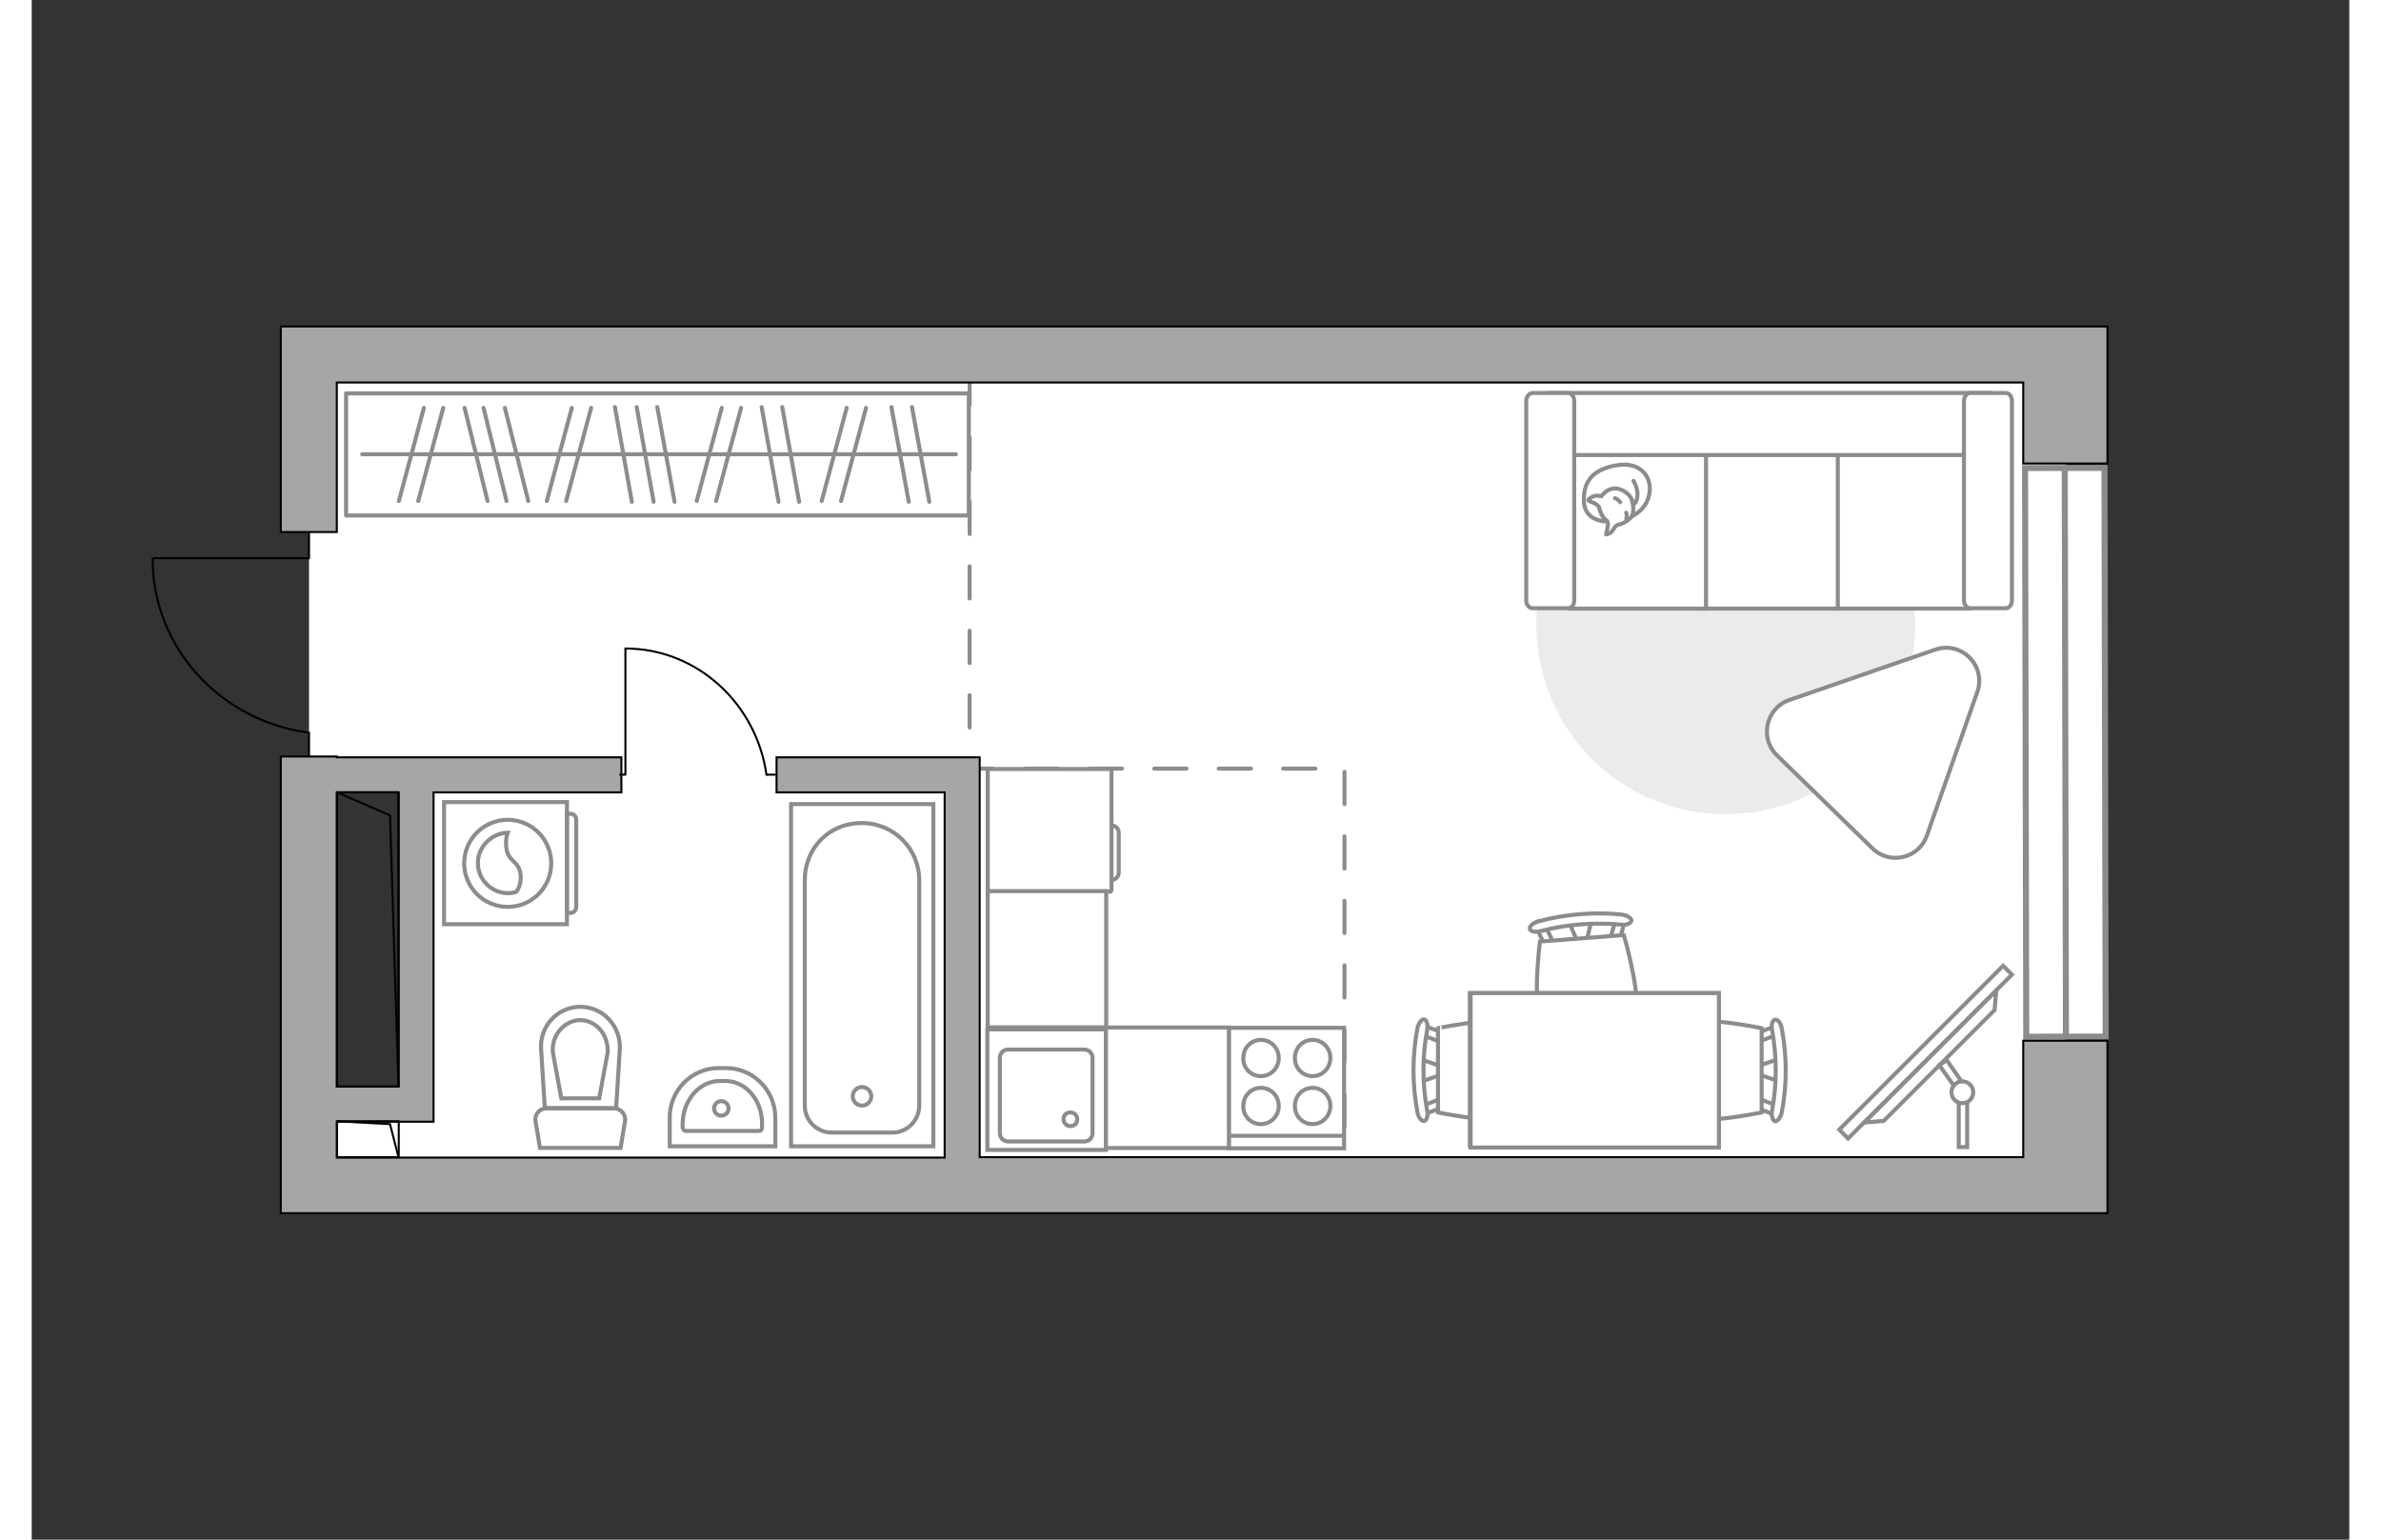
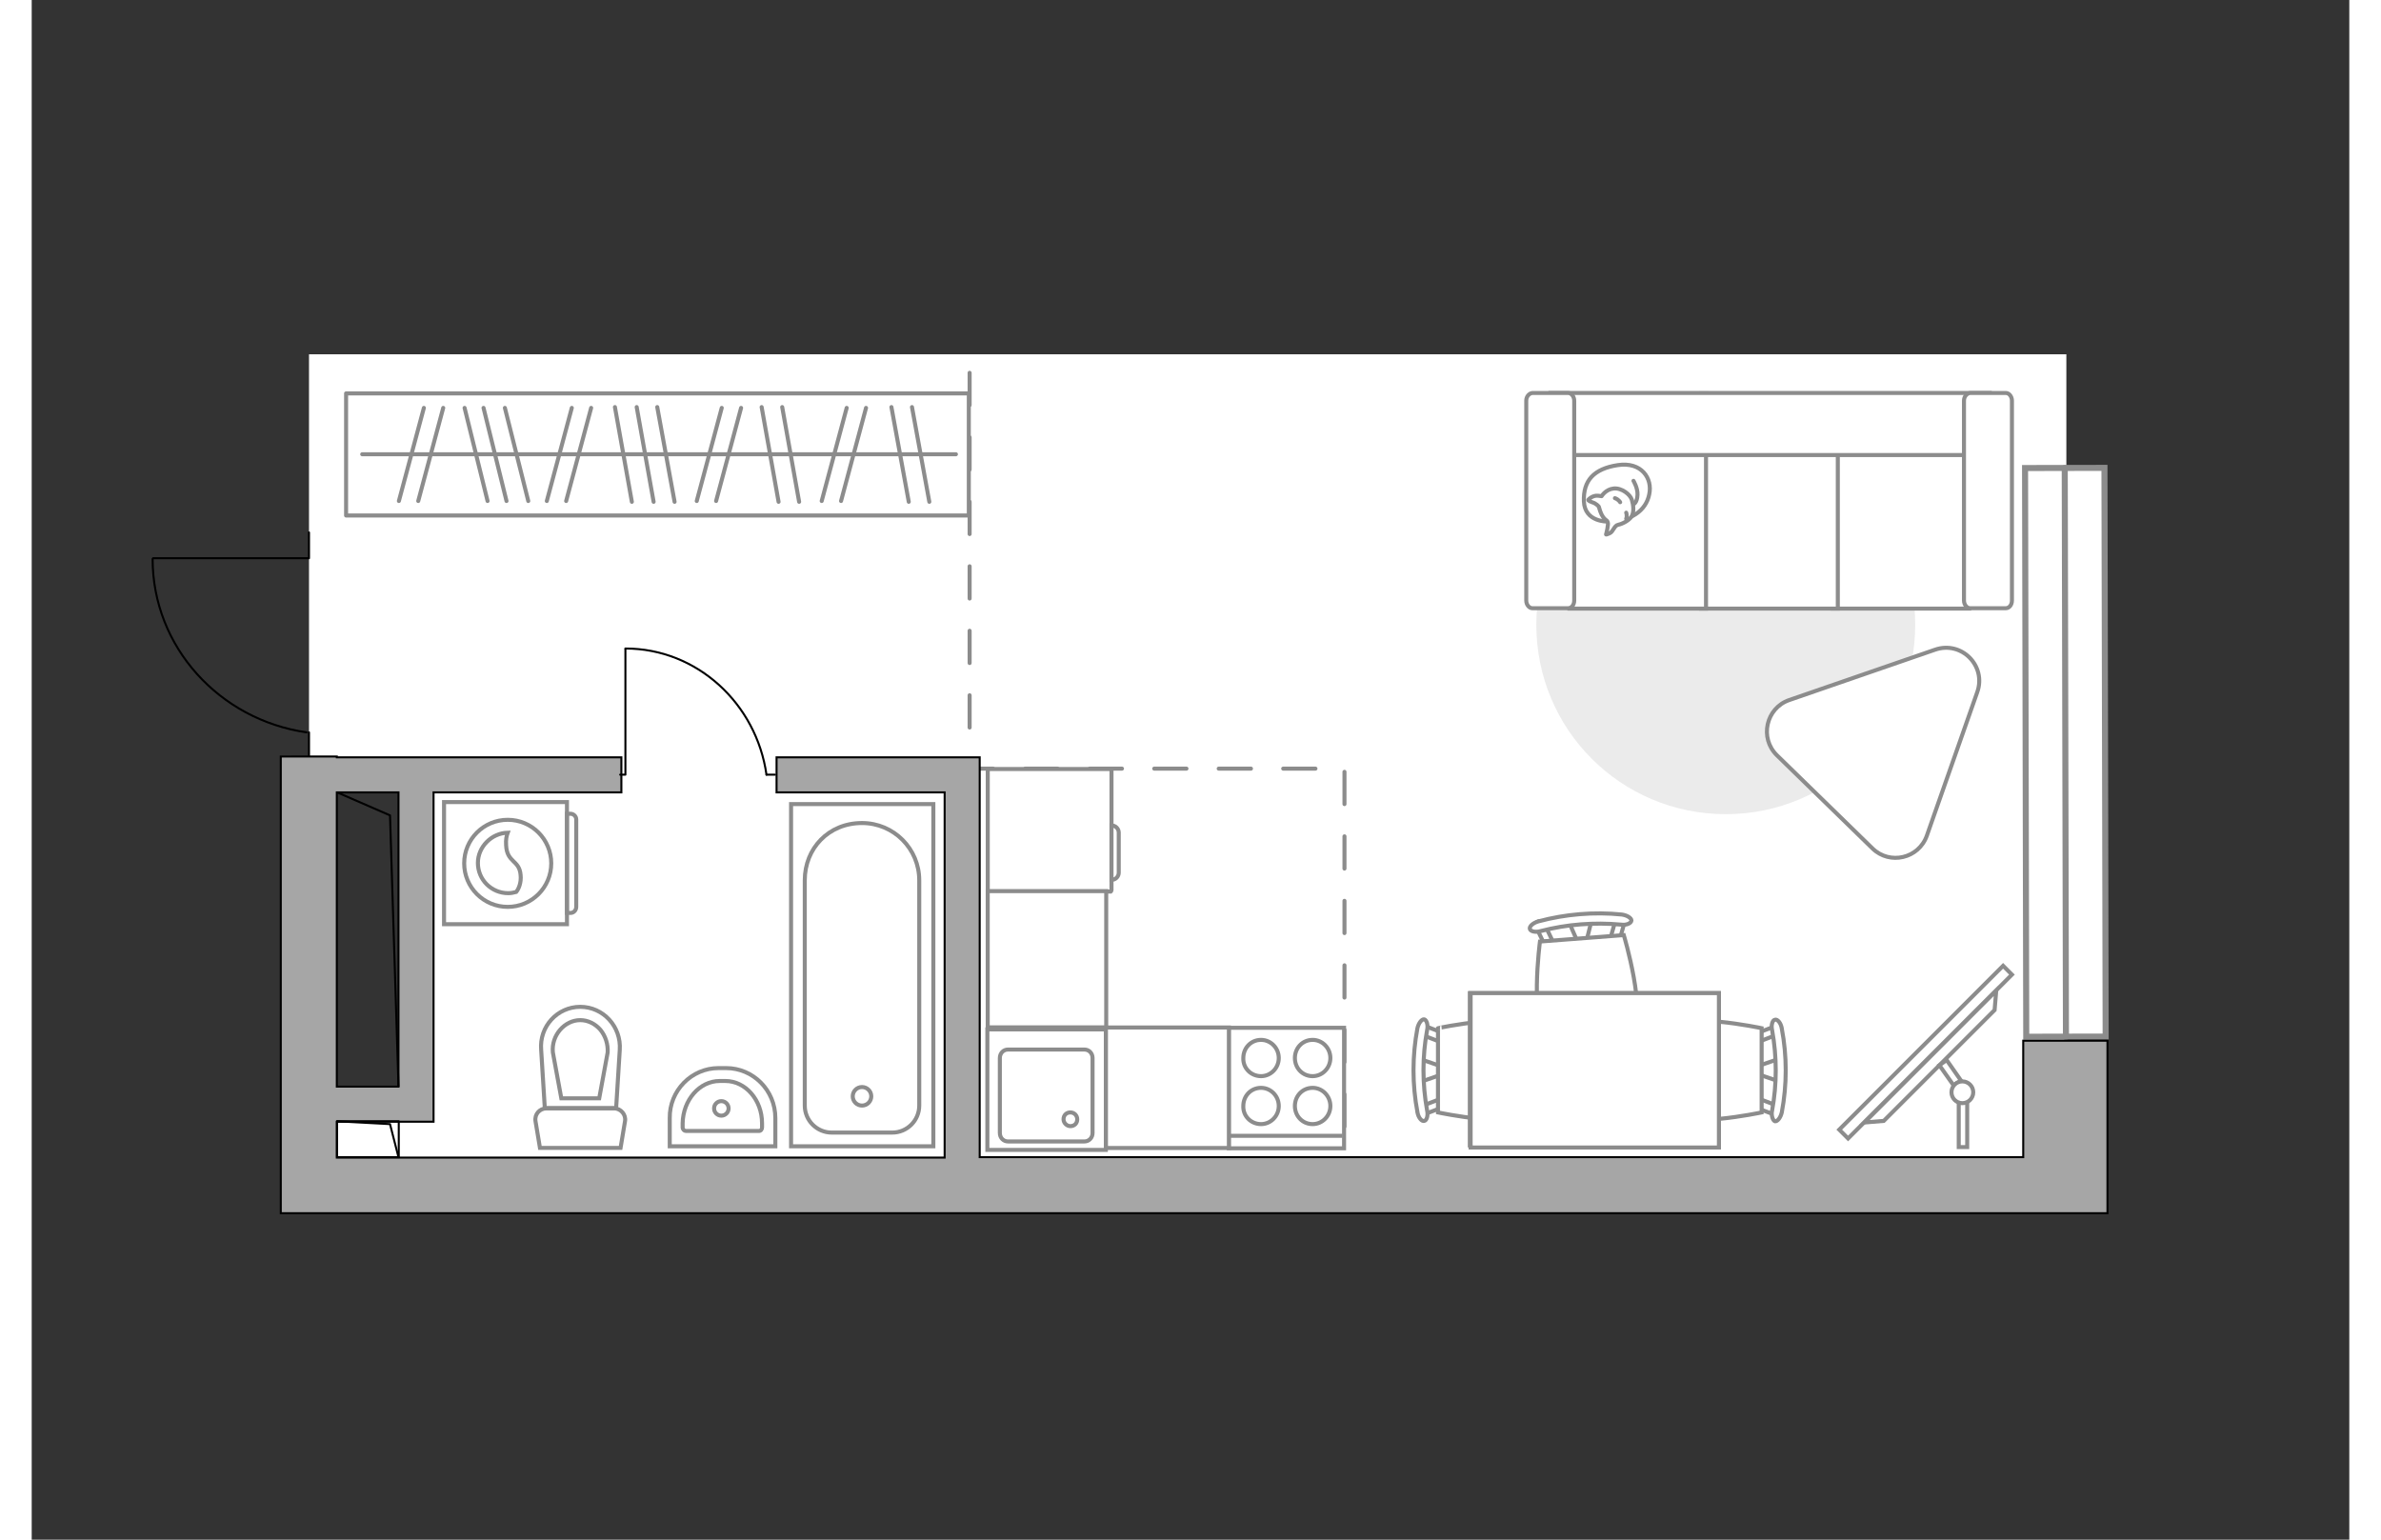
<svg xmlns="http://www.w3.org/2000/svg" version="1.1" x="0px" y="0px" viewBox="0 0 575 382" style="enable-background:new 0 0 575 382;" xml:space="preserve" width="883" height="571">
  <rect x="0" y="0" width="575" height="382" fill="#333333" stroke="none" />
  <style type="text/css">
	.st0{fill:#FFFFFF;}
	.st1{fill:#FFFFFF;stroke:#8C8C8C;stroke-width:1.5;stroke-linecap:round;stroke-miterlimit:10;}
	.st2{fill:none;stroke:#8C8C8C;stroke-linecap:round;stroke-linejoin:round;stroke-miterlimit:10;stroke-dasharray:8;}
	.st3{fill:#A6A6A6;stroke:#000000;stroke-width:0.5;stroke-miterlimit:10;}
	.st4{fill:none;stroke:#000000;stroke-width:0.5;stroke-linecap:round;stroke-linejoin:round;stroke-miterlimit:10;}
	.st5{fill:#FFFFFF;stroke:#8C8C8C;stroke-miterlimit:10;}
	.st6{fill:#EBEBEB;}
	.st7{fill:#FFFFFF;stroke:#8C8C8C;stroke-linecap:round;stroke-linejoin:round;stroke-miterlimit:10;}
	.st8{fill:none;stroke:#8C8C8C;stroke-linecap:round;stroke-linejoin:round;stroke-miterlimit:10;}
	.st9{fill-rule:evenodd;clip-rule:evenodd;fill:#FFFFFF;fill-opacity:0.1;stroke:#8C8C8C;stroke-miterlimit:10;}
</style>
  <g id="bg_1_">
    <polygon class="st0" points="504.8,87.9 68.8,87.9 68.8,192.4 95.4,192.4 95.4,271.8 68.8,271.8 68.8,273.9 68.8,294.1    504.8,294.1  " />
  </g>
  <g id="windows_1_">
    <g>
      <rect x="494.7" y="116.1" transform="matrix(1 -2.093552e-03 2.093552e-03 1 -0.39 1.057)" class="st1" width="19.7" height="141.1" />
      <line class="st1" x1="504.4" y1="116.1" x2="504.7" y2="257.3" />
    </g>
  </g>
  <g id="plan">
    <polyline class="st2" points="232.7,92.5 232.7,190.7 325.7,190.7 325.7,293.2  " />
    <g>
-       <polygon class="st3" points="499.4,81 494.1,81 75.7,81 68.8,81 61.8,81 61.8,132 75.7,132 75.7,94.9 494.1,94.9 494.1,115     515,115 515,81   " />
      <path class="st3" d="M494.1,287.1H235.2v-99.2h-5.7h-3h-41.7v8.7h41.7v90.6H75.7v-8.9H91h8.7v-8.7v-73h46.6v-8.7H75.7v-0.2H61.8    V301h7h7h418.4h5.3H515v-42.8h-20.9V287.1z M91,196.6v73H75.7v-73H91z" />
    </g>
    <g>
      <polyline class="st4" points="30.1,138.5 68.8,138.5 68.8,132.1   " />
      <line class="st4" x1="68.8" y1="187.6" x2="68.8" y2="181.7" />
      <path class="st4" d="M68.2,181.7c-21.6-3.1-38.2-21.2-38.2-43" />
    </g>
    <g>
      <rect x="78.9" y="275" transform="matrix(-2.398899e-11 1 -1 -2.398899e-11 366.069 199.29)" class="st4" width="8.9" height="15.3" />
      <polyline class="st4" points="75.8,278.2 88.9,278.9 91,287.1   " />
    </g>
    <g>
-       <rect x="46.9" y="225.4" transform="matrix(-2.396057e-11 1 -1 -2.396057e-11 316.444 149.665)" class="st4" width="73" height="15.3" />
      <polyline class="st4" points="75.8,196.6 88.9,202.3 91,269.5   " />
    </g>
    <g>
      <path id="wc_00000057125461454032330230000017769097469823095683_" class="st5" d="M129.2,261" />
      <g id="Group_26_00000141451058261238409370000013923260987047382950_">
        <path id="Vector_130_00000016769938444987301210000006096055744613574273_" class="st5" d="M127.7,275h16.8c1.7,0,3,1.6,2.7,3.2     l-1.1,6.6l-20,0l-1.1-6.6C124.7,276.5,126,275,127.7,275z" />
        <path id="Vector_131_00000149384272292342591340000001535595141981438619_" class="st5" d="M136.1,249.8c5.7,0,10.2,4.9,9.8,10.7     l-0.9,14.4h-17.7l-0.9-14.4C125.9,254.7,130.4,249.8,136.1,249.8z" />
        <path id="Vector_132_00000137098021754472267910000008495290284935206812_" class="st5" d="M140.8,272.5l2.1-11.4     c0.1-2-0.5-4-1.8-5.6c-1.3-1.5-3.1-2.4-5-2.4s-3.7,0.9-5,2.4c-1.3,1.5-2,3.5-1.8,5.6l2.1,11.4H140.8z" />
      </g>
    </g>
    <g>
      <path id="Vector_134_00000019640694747097161000000005139132534981164688_" class="st5" d="M170.4,265h1.9    c6.7,0,12.2,5.5,12.2,12.4v7h-26.2v-7C158.2,270.6,163.7,265,170.4,265z" />
      <path id="Vector_133_00000005965966832039648590000001835785319899900814_" class="st5" d="M170.7,268.2h1.4c5,0,9.1,4.7,9.1,10.5    v1c0,0.5-0.3,0.9-0.8,0.9h-18.1c-0.4,0-0.8-0.4-0.8-0.9v-1C161.6,272.9,165.7,268.2,170.7,268.2z" />
      <circle class="st5" cx="171.1" cy="275" r="1.8" />
    </g>
    <g>
      <g>
        <path id="Vector_135_00000099653099406400782770000012602348231783632027_" class="st5" d="M188.4,199.5v84.9h35.3v-84.9H188.4z" />
        <path id="Vector_136_00000004535200507327856770000010348564237846369690_" class="st5" d="M206,204.2L206,204.2     c-8.3,0-14.2,6.3-14.2,14.2v55.9c0,3.7,3,6.7,6.7,6.7h15c3.7,0,6.7-3,6.7-6.7v-55.9C220.2,210.6,213.9,204.2,206,204.2z" />
      </g>
      <circle class="st5" cx="206" cy="272" r="2.3" />
    </g>
    <g>
      <g id="Group_27_00000047029114551567367780000004939447345727943066_">
        <path id="Vector_140_00000127043212860753110700000017874562880870867119_" class="st5" d="M266.5,255.4l-29.4,0l0,29.9l29.4,0     L266.5,255.4z" />
      </g>
      <path id="Vector_141_00000097464323720608622150000012626896143840394641_" class="st5" d="M242.2,283.2l19,0c1.1,0,2-0.9,2-2.1    l0-18.6c0-1.2-0.9-2.1-2-2.1l-19,0c-1.1,0-2,0.9-2,2.1l0,18.6C240.2,282.3,241.1,283.2,242.2,283.2z" />
      <path id="Vector_139_00000064311917788098256480000001347012471005419394_" class="st5" d="M257.7,276c1,0,1.7,0.8,1.7,1.7    c0,1-0.7,1.7-1.7,1.7c-0.9,0-1.7-0.8-1.7-1.7C256,276.7,256.7,276,257.7,276z" />
    </g>
  </g>
  <g id="furniture_1_">
    <g>
      <path id="Vector_142_00000114056492799183579840000011965312003361704885_" class="st5" d="M325.6,255l-28.6,0l0,29.9l28.6,0    L325.6,255z" />
      <g id="Group_28_00000044865012121645923680000010429492184354155393_">
        <g id="Group_29_00000172429540956699341840000001201659662357676981_">
          <path id="Vector_143_00000121971112630045096310000018114695820530688445_" class="st5" d="M305,267c2.4,0,4.4-2,4.4-4.5      c0-2.5-2-4.5-4.4-4.5c-2.5,0-4.4,2-4.4,4.5C300.5,265,302.5,267,305,267z" />
          <path id="Vector_144_00000139293799510848871960000012936344658005677987_" class="st5" d="M305,278.9c2.4,0,4.4-2,4.4-4.5      c0-2.5-2-4.5-4.4-4.5c-2.5,0-4.4,2-4.4,4.5C300.5,276.9,302.5,278.9,305,278.9z" />
        </g>
        <g id="Group_30_00000064336187885081745980000018336272695287504785_">
          <path id="Vector_145_00000099649371767888711010000007757289060256579505_" class="st5" d="M317.8,267c2.4,0,4.4-2,4.4-4.5      c0-2.5-2-4.5-4.4-4.5c-2.5,0-4.4,2-4.4,4.5C313.4,265,315.3,267,317.8,267z" />
          <path id="Vector_146_00000018935372560440686660000000521247232596868527_" class="st5" d="M317.8,278.9c2.4,0,4.4-2,4.4-4.5      c0-2.5-2-4.5-4.4-4.5c-2.5,0-4.4,2-4.4,4.5C313.4,276.9,315.3,278.9,317.8,278.9z" />
        </g>
      </g>
      <path id="Vector_147_00000140011156897451217100000001683073032381273228_" class="st5" d="M297,281.8l28.2,0" />
    </g>
    <g>
      <path id="Vector_8_00000127739260707736023040000005860711126475386539_" class="st5" d="M267.9,220.9v-29.9    c0-0.1-0.1-0.2-0.2-0.2h-30.5v30.4h30.5C267.8,221.1,267.9,221,267.9,220.9z" />
      <path id="Vector_9_00000121965143939513263370000017387343105742293168_" class="st5" d="M267.9,204.8v13.5c1,0,1.8-0.8,1.8-1.8    v-9.9C269.7,205.6,268.9,204.8,267.9,204.8z" />
    </g>
    <rect x="266.8" y="254.7" transform="matrix(-2.394281e-11 1 -1 -2.394281e-11 551.725 -11.871)" class="st5" width="29.9" height="30.5" />
    <rect x="234.9" y="223.3" transform="matrix(-2.391705e-11 1 -1 -2.391705e-11 489.887 -13.811)" class="st5" width="33.8" height="29.4" />
    <g id="Group_34_00000140733277948648644870000012103233741020453818_">
      <path id="Vector_158_00000044169710874481026650000000579545112518492069_" class="st4" d="M147.3,161v31.2H146" />
      <path id="Vector_159_00000133526807142090774700000003606906106506196868_" class="st4" d="M184.4,192.2h-2.1" />
      <path id="Vector_160_00000075843413099626441240000001494505252514873769_" class="st4" d="M182.3,192.2    c-2.5-17.6-17.2-31.3-35-31.3" />
    </g>
    <g>
      <rect x="441.2" y="259.5" transform="matrix(0.707 -0.707 0.707 0.707 -46.941 408.732)" class="st5" width="57.5" height="3.1" />
      <polygon class="st5" points="487,250.6 459.5,278.1 454.7,278.5 487.4,245.8   " />
      <g>
        <path class="st5" d="M479,273.6c0.4,0,0.8-0.1,1.2-0.3v11.3h-2.1v-11.2C478.4,273.6,478.7,273.6,479,273.6z" />
        <path class="st5" d="M478.8,268.3c-0.8,0.1-1.5,0.5-1.9,1.1l-3.6-5.1l1.8-1.3L478.8,268.3z" />
      </g>
      <circle class="st5" cx="479" cy="271" r="2.7" />
    </g>
    <g>
      <g id="Group_2_00000050651819013752536010000003728737709520601769_">
        <g id="Group_3_00000165194902821275581980000014545271685167478184_">
          <path id="Vector_10_00000091715251600193363930000001488231431872295809_" class="st5" d="M433.5,268.3l-5.8-2v-1.6l5.8-2V268.3      z" />
        </g>
        <g id="Group_4_00000134933441594959632360000016476036841353252797_">
          <path id="Vector_11_00000138572969081216090800000017968406055989401012_" class="st5" d="M427.8,257.3c0-0.5,0.3-1,0.6-1.1      l4.7-1.8c0.5-0.2,0.9,0.2,1,0.8c0.1,0.6-0.2,1.3-0.5,1.3l-4.7,1.8c-0.5,0.2-0.9-0.2-1-0.8C427.8,257.5,427.8,257.4,427.8,257.3z      " />
        </g>
        <g id="Group_5_00000094582613509778727560000011372715493098548405_">
          <path id="Vector_12_00000002347458811959672330000009913951543612769162_" class="st5" d="M427.8,273.8c0-0.1,0-0.2,0-0.3      c0.1-0.6,0.5-1,1-0.8l4.7,1.8c0.5,0.2,0.7,0.8,0.5,1.5c-0.1,0.6-0.5,1-1,0.8l-4.7-1.8C428.1,274.8,427.8,274.4,427.8,273.8z" />
        </g>
        <path id="Vector_13_00000098915340005008972800000017168745069493662863_" class="st5" d="M404.8,276c-3.7-3.7-3.7-17.2,0-20.9     c4.3-4.3,24.4,0,24.4,0V276C429.2,276,409.1,280.3,404.8,276z" />
        <path id="Vector_14_00000080923183962390293730000013747465099035519897_" class="st5" d="M431.8,275.5c1.2-6.5,1.2-13.3,0-19.9     c-0.3-1.3,0.1-2.5,0.7-2.6c0.6-0.2,1.5,0.8,1.7,2.2c1.3,6.8,1.3,13.9,0,20.8c-0.3,1.3-1.1,2.3-1.7,2.2     C432,278,431.5,276.8,431.8,275.5z" />
      </g>
      <g id="Group_2_00000108996051990702249180000011548261352236694961_">
        <g id="Group_3_00000183958870362500008010000011562788460389860007_">
          <path id="Vector_10_00000053541203310089783560000005694354111046442649_" class="st5" d="M344.6,262.8l5.8,2v1.6l-5.8,2V262.8z      " />
        </g>
        <g id="Group_4_00000088092325410550600030000011571163482798664087_">
          <path id="Vector_11_00000147919716502755541640000004513006210912491955_" class="st5" d="M350.2,273.8c0,0.5-0.3,1-0.6,1.1      l-4.7,1.8c-0.5,0.2-0.9-0.2-1-0.8c-0.1-0.6,0.2-1.3,0.5-1.3l4.7-1.8c0.5-0.2,0.9,0.2,1,0.8C350.2,273.6,350.2,273.7,350.2,273.8      z" />
        </g>
        <g id="Group_5_00000082348000150293787840000016189642423871602574_">
          <path id="Vector_12_00000121979889572841525350000000145620054255994522_" class="st5" d="M350.2,257.3c0,0.1,0,0.2,0,0.3      c-0.1,0.6-0.5,1-1,0.8l-4.7-1.8c-0.5-0.2-0.7-0.8-0.5-1.5c0.1-0.6,0.5-1,1-0.8l4.7,1.8C350,256.3,350.2,256.8,350.2,257.3z" />
        </g>
        <path id="Vector_13_00000057120183572579401780000013366224702319330193_" class="st5" d="M373.3,255.1c3.7,3.7,3.7,17.2,0,20.9     c-4.3,4.3-24.4,0-24.4,0v-20.9C348.8,255.1,369,250.8,373.3,255.1z" />
        <path id="Vector_14_00000135665744535593371740000011217451065734614429_" class="st5" d="M346.2,255.6c-1.2,6.5-1.2,13.3,0,19.9     c0.3,1.3-0.1,2.5-0.7,2.6c-0.6,0.2-1.5-0.8-1.7-2.2c-1.3-6.8-1.3-13.9,0-20.8c0.3-1.3,1.1-2.3,1.7-2.2     C346.1,253.1,346.5,254.3,346.2,255.6z" />
      </g>
      <g id="Group_2_00000054947276332326010360000007530113561427570830_">
        <g id="Group_3_00000049944018002787142250000011990965220775831718_">
          <path id="Vector_10_00000111166976936945658310000002257537145257108376_" class="st5" d="M387,228.4l-1.5,6l-1.6,0.1l-2.5-5.7      L387,228.4z" />
        </g>
        <g id="Group_4_00000009559402344445380710000009007550255374172806_">
          <path id="Vector_11_00000031909836468898395970000008058732822612081561_" class="st5" d="M376.4,234.9c-0.5,0-1-0.2-1.1-0.6      l-2.2-4.6c-0.2-0.5,0.1-0.9,0.7-1.1c0.6-0.2,1.3,0.1,1.4,0.4l2.2,4.6c0.2,0.5-0.1,0.9-0.7,1.1      C376.6,234.9,376.5,234.9,376.4,234.9z" />
        </g>
        <g id="Group_5_00000049213834375727745100000012437343658495135143_">
          <path id="Vector_12_00000040554639115082404180000004219970213253867184_" class="st5" d="M392.9,233.6c-0.1,0-0.2,0-0.3,0      c-0.7-0.1-1-0.4-0.9-0.9l1.4-4.9c0.1-0.5,0.8-0.8,1.4-0.6c0.7,0.1,1,0.4,0.9,0.9l-1.4,4.9C393.9,233.2,393.4,233.5,392.9,233.6z      " />
        </g>
        <path id="Vector_13_00000078017438692299050720000016208456473742689664_" class="st5" d="M397,256.3c-3.4,4-16.8,5.1-20.8,1.7     c-4.7-4-2-24.4-2-24.4L395,232C395,232,400.9,251.7,397,256.3z" />
        <path id="Vector_14_00000028300013845643478280000017428599685028735934_" class="st5" d="M394.3,229.4     c-6.6-0.6-13.4-0.1-19.9,1.6c-1.3,0.4-2.5,0.1-2.7-0.5c-0.2-0.6,0.7-1.5,2.1-1.9c6.7-1.8,13.8-2.4,20.7-1.7     c1.4,0.2,2.4,0.9,2.4,1.5C396.8,229.1,395.6,229.6,394.3,229.4z" />
      </g>
      <g>
        <path id="Vector_35_00000101065782549224349380000010624770739808738451_" class="st5" d="M356.8,284.7v-38.3h61.8v30.9v7.3     H356.8z" />
        <path class="st5" d="M357,246.4v38.3h61.6v-38.3H357z" />
      </g>
    </g>
    <path id="Vector_00000031916073166651328520000002593323101929509544_" class="st6" d="M467.3,155c0-26-21-47-47-47s-47,21-47,47   s21,47,47,47S467.3,181,467.3,155z" />
    <g>
      <path id="Vector_54_00000025420345255888699340000008894024013225789847_" class="st5" d="M480.7,97.6h-33.9V151h33.9V97.6z" />
      <path id="Vector_55_00000175290803481180133750000000456184347585000100_" class="st5" d="M448.1,97.6h-33.9V151h33.9V97.6z" />
      <path id="Vector_56_00000049929808389065995810000012695499844608776080_" class="st5" d="M415.4,97.6h-33.9V151h33.9V97.6z" />
      <path id="Vector_57_00000140713596010502135490000002231822944120187569_" class="st5" d="M482.5,112.9l3.2-15.4H376.8v15.4H482.5    z" />
      <path id="Vector_58_00000095327522263286387260000018221811145288077498_" class="st5" d="M479.4,99.4v49.6c0,1,0.7,1.9,1.5,1.9    h8.9c0.8,0,1.5-0.8,1.5-1.9V99.4c0-1-0.7-1.9-1.5-1.9h-8.9C480.1,97.6,479.4,98.4,479.4,99.4z" />
      <path id="Vector_59_00000119840478877377749960000000918889756402054539_" class="st5" d="M370.8,99.4v49.6c0,1,0.7,1.9,1.5,1.9    h8.9c0.8,0,1.5-0.8,1.5-1.9V99.4c0-1-0.7-1.9-1.5-1.9h-8.9C371.5,97.6,370.8,98.4,370.8,99.4z" />
      <g>
        <path class="st7" d="M391,129.4c0,0-5.7,0.2-5.9-5s2.5-8.1,8.4-9c5.9-0.9,8.7,3.3,7.8,7.3C400.5,126.7,396.7,129.4,391,129.4z" />
        <path class="st7" d="M388.8,125.7c0,0-0.6-0.8-1.7-1.1c-1.1-0.4-0.9-0.6-0.9-0.6s1-1.2,2.5-1c0.8,0.1,0.8,0.1,0.8,0.1     s1-1.7,3-1.9c2-0.2,4.1,1.5,4.5,2.8c0.4,1.3,0.6,3.1-0.1,4.2c-0.7,1-2.3,1.8-3.3,2c-1,0.2-1.2,1.7-2.1,2.1     c-0.9,0.4-0.9,0.3-0.9,0.3s0.7-2.6,0.4-3.1C390.9,128.9,389.7,129.2,388.8,125.7z" />
        <path class="st7" d="M394.1,124.6c0,0-0.4-0.7-1.3-1" />
        <path class="st7" d="M395.6,127.2c0,0,0.3,0.8,0,1.5" />
        <path class="st8" d="M397.4,125.1c0,0,0.9-0.3,1-2.3c0.1-1.7-1-3.5-1-3.5" />
      </g>
    </g>
    <path class="st5" d="M433,187.4l23.7,23.1c4.3,4.2,11.5,2.5,13.5-3.2l12.5-35.6c2.3-6.5-3.9-12.8-10.5-10.5l-36.2,12.5   C430.3,175.7,428.6,183.1,433,187.4z" />
    <rect x="78" y="97.6" class="st8" width="154.5" height="30.3" />
    <line class="st8" x1="144.7" y1="101" x2="148.9" y2="124.5" />
    <line class="st8" x1="150.1" y1="101" x2="154.3" y2="124.5" />
    <line class="st8" x1="155.2" y1="101" x2="159.5" y2="124.5" />
    <line class="st8" x1="134" y1="101.2" x2="127.8" y2="124.3" />
    <line class="st8" x1="138.8" y1="101.2" x2="132.6" y2="124.3" />
    <line class="st8" x1="171.2" y1="101.2" x2="165" y2="124.3" />
    <line class="st8" x1="176" y1="101.2" x2="169.8" y2="124.3" />
    <line class="st8" x1="181.1" y1="101" x2="185.3" y2="124.5" />
    <line class="st8" x1="186.2" y1="101" x2="190.4" y2="124.5" />
    <line class="st8" x1="213.3" y1="101" x2="217.6" y2="124.5" />
    <line class="st8" x1="218.4" y1="101" x2="222.7" y2="124.5" />
    <line class="st8" x1="202.2" y1="101.2" x2="196" y2="124.3" />
    <line class="st8" x1="207" y1="101.2" x2="200.8" y2="124.3" />
    <line class="st8" x1="97.3" y1="101.2" x2="91.1" y2="124.3" />
    <line class="st8" x1="102.1" y1="101.2" x2="95.9" y2="124.3" />
    <line class="st8" x1="107.4" y1="101.2" x2="113.1" y2="124.3" />
    <line class="st8" x1="117.4" y1="101.2" x2="123.2" y2="124.3" />
    <line class="st8" x1="112.1" y1="101.2" x2="117.8" y2="124.3" />
    <line class="st8" x1="82" y1="112.7" x2="229.3" y2="112.7" />
    <g>
      <path class="st5" d="M132.8,229.3l0-30.3l-30.5,0l0,30.3L132.8,229.3z" />
      <path class="st9" d="M135.1,225v-21.7c0-0.8-0.7-1.4-1.4-1.4h-0.9l0,24.6h0.9C134.5,226.5,135.1,225.8,135.1,225z" />
    </g>
    <circle class="st5" cx="118.1" cy="214.2" r="10.8" />
    <path class="st5" d="M121.3,217.1c-0.3-3.8-3.4-3-3.6-7.4c-0.1-1.4,0.1-2.3,0.4-3.1c-4,0.1-7.4,3.5-7.4,7.5c0,4.2,3.4,7.5,7.5,7.5   c0.7,0,1.3-0.1,2-0.3C120.8,220.6,121.5,219,121.3,217.1z" />
  </g>
  <g id="points">
    <path id="wc_x5F_bedroom" class="st3" d="M161.6,228.4" />
    <path id="hallway" class="st3" d="M157.3,149.5" />
    <path id="kitchen" class="st3" d="M293.9,225" />
    <path id="bedroom" class="st3" d="M381.4,181.7" />
  </g>
</svg>